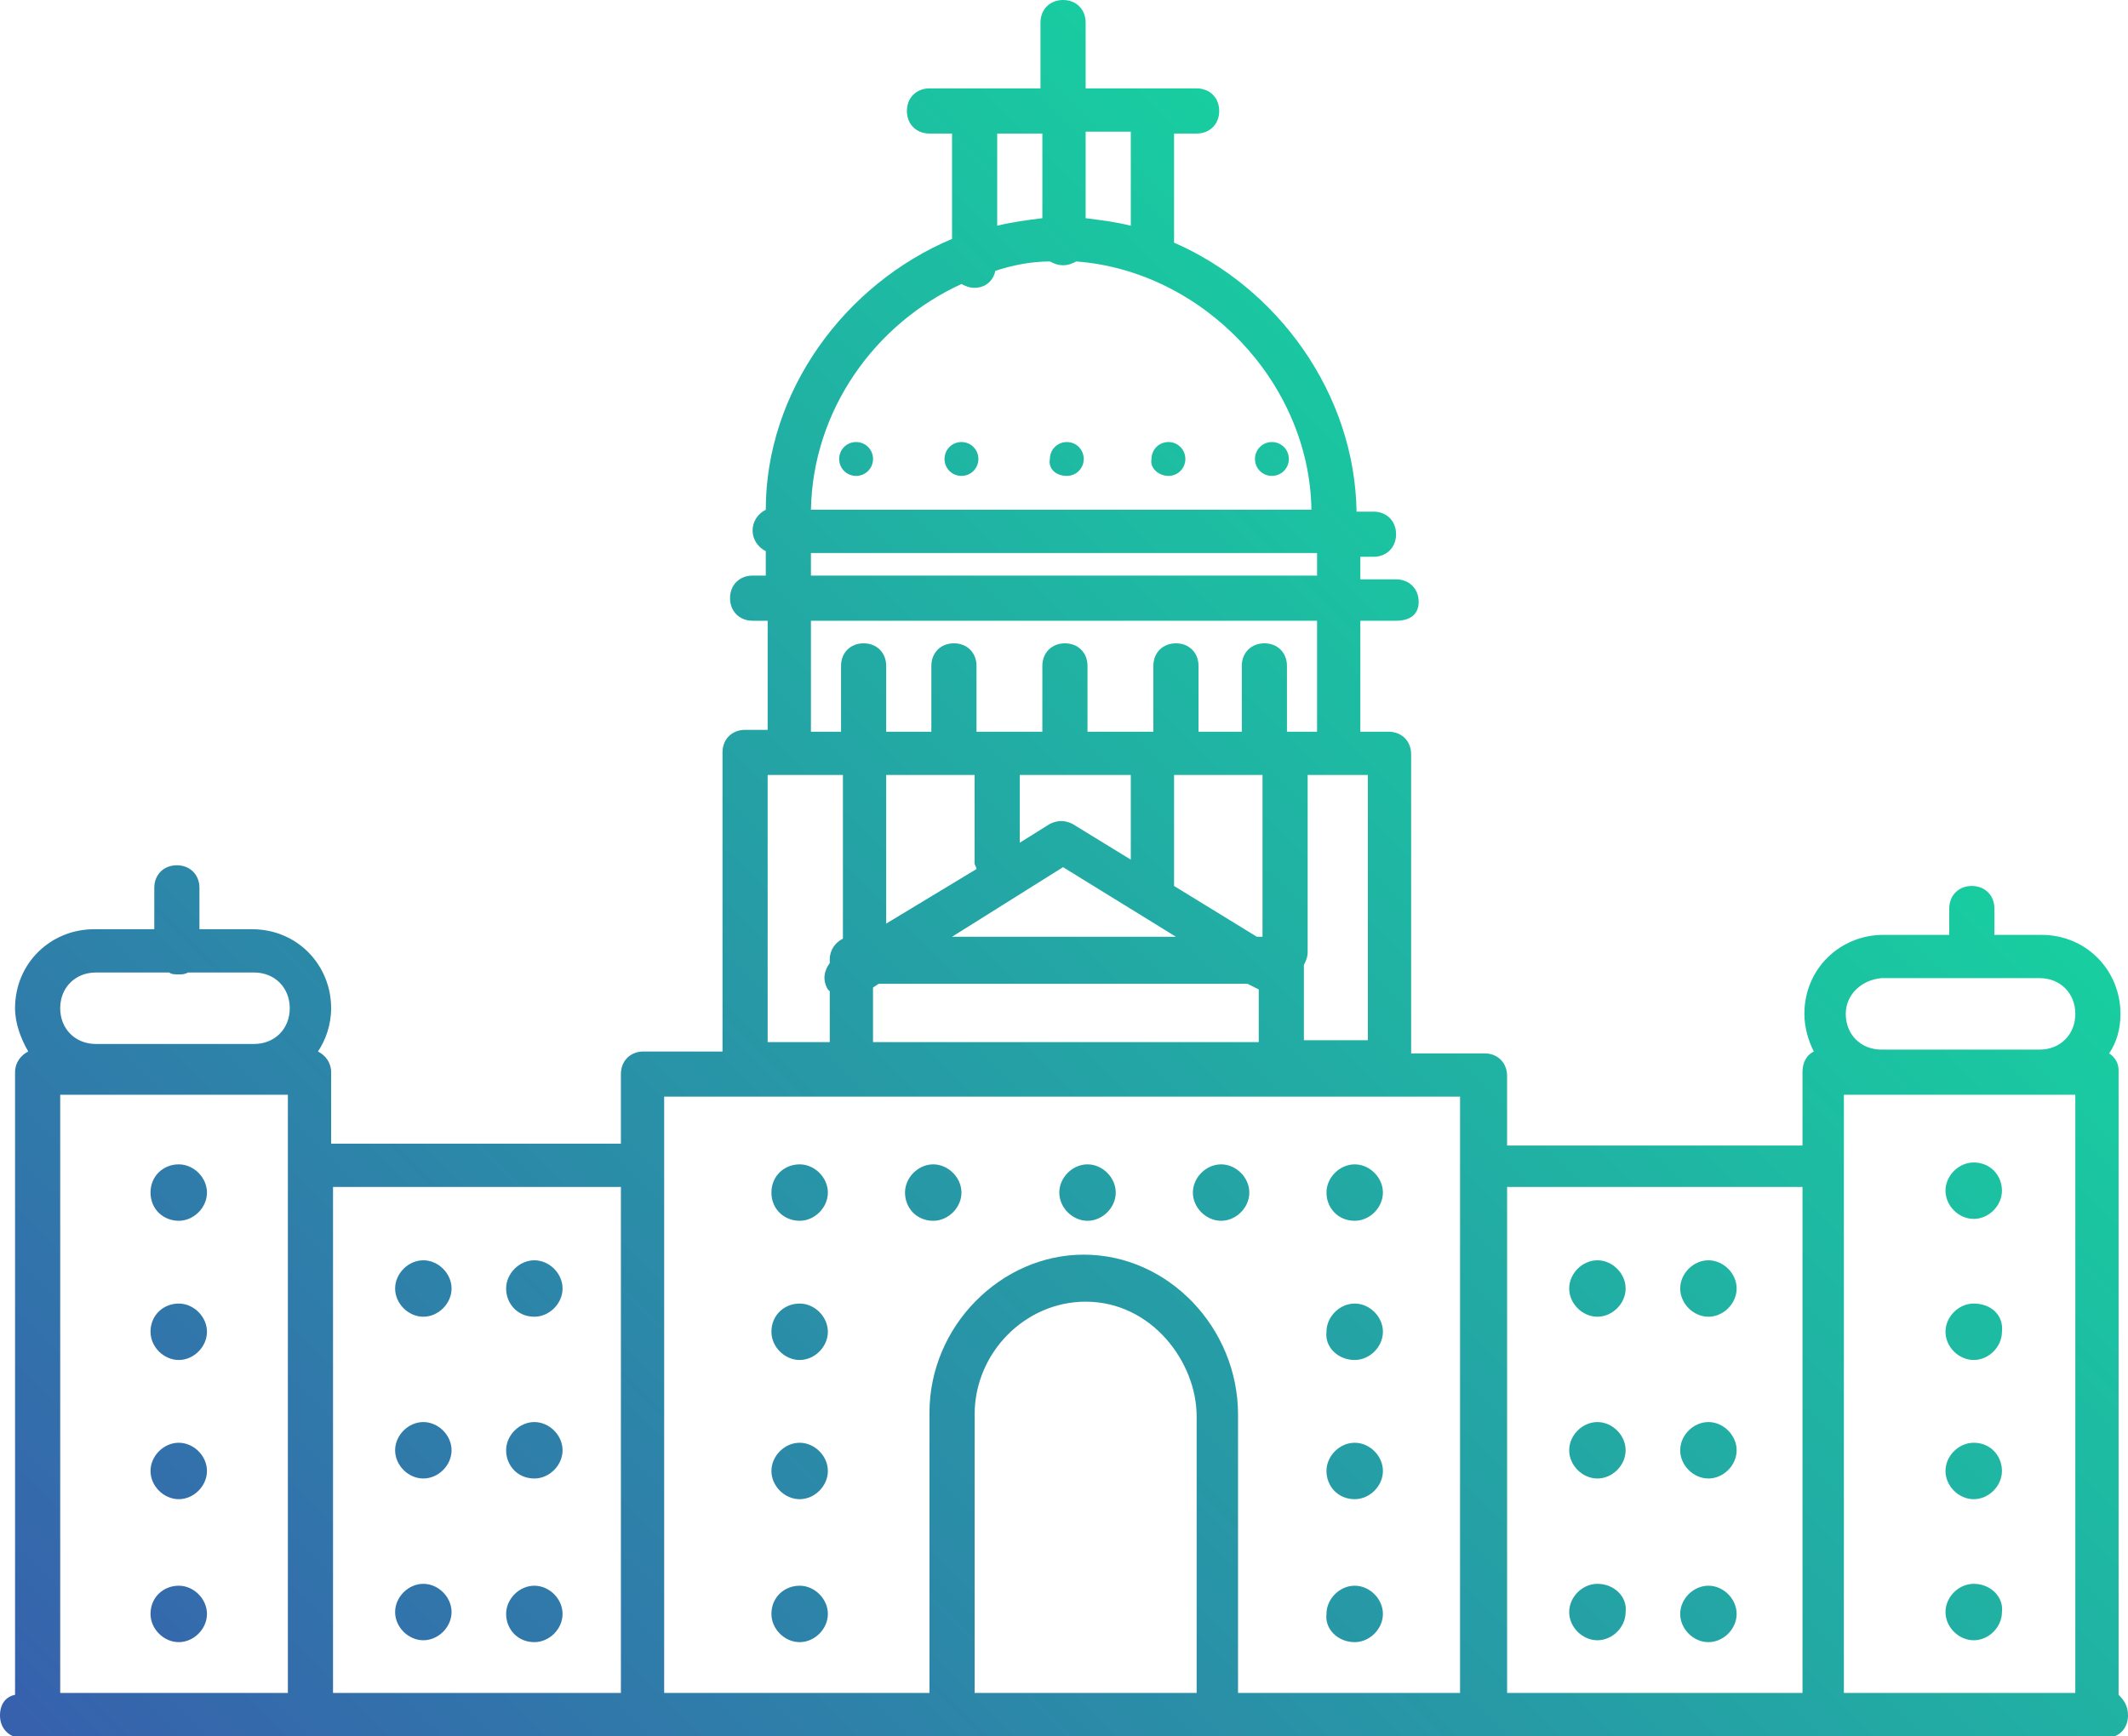
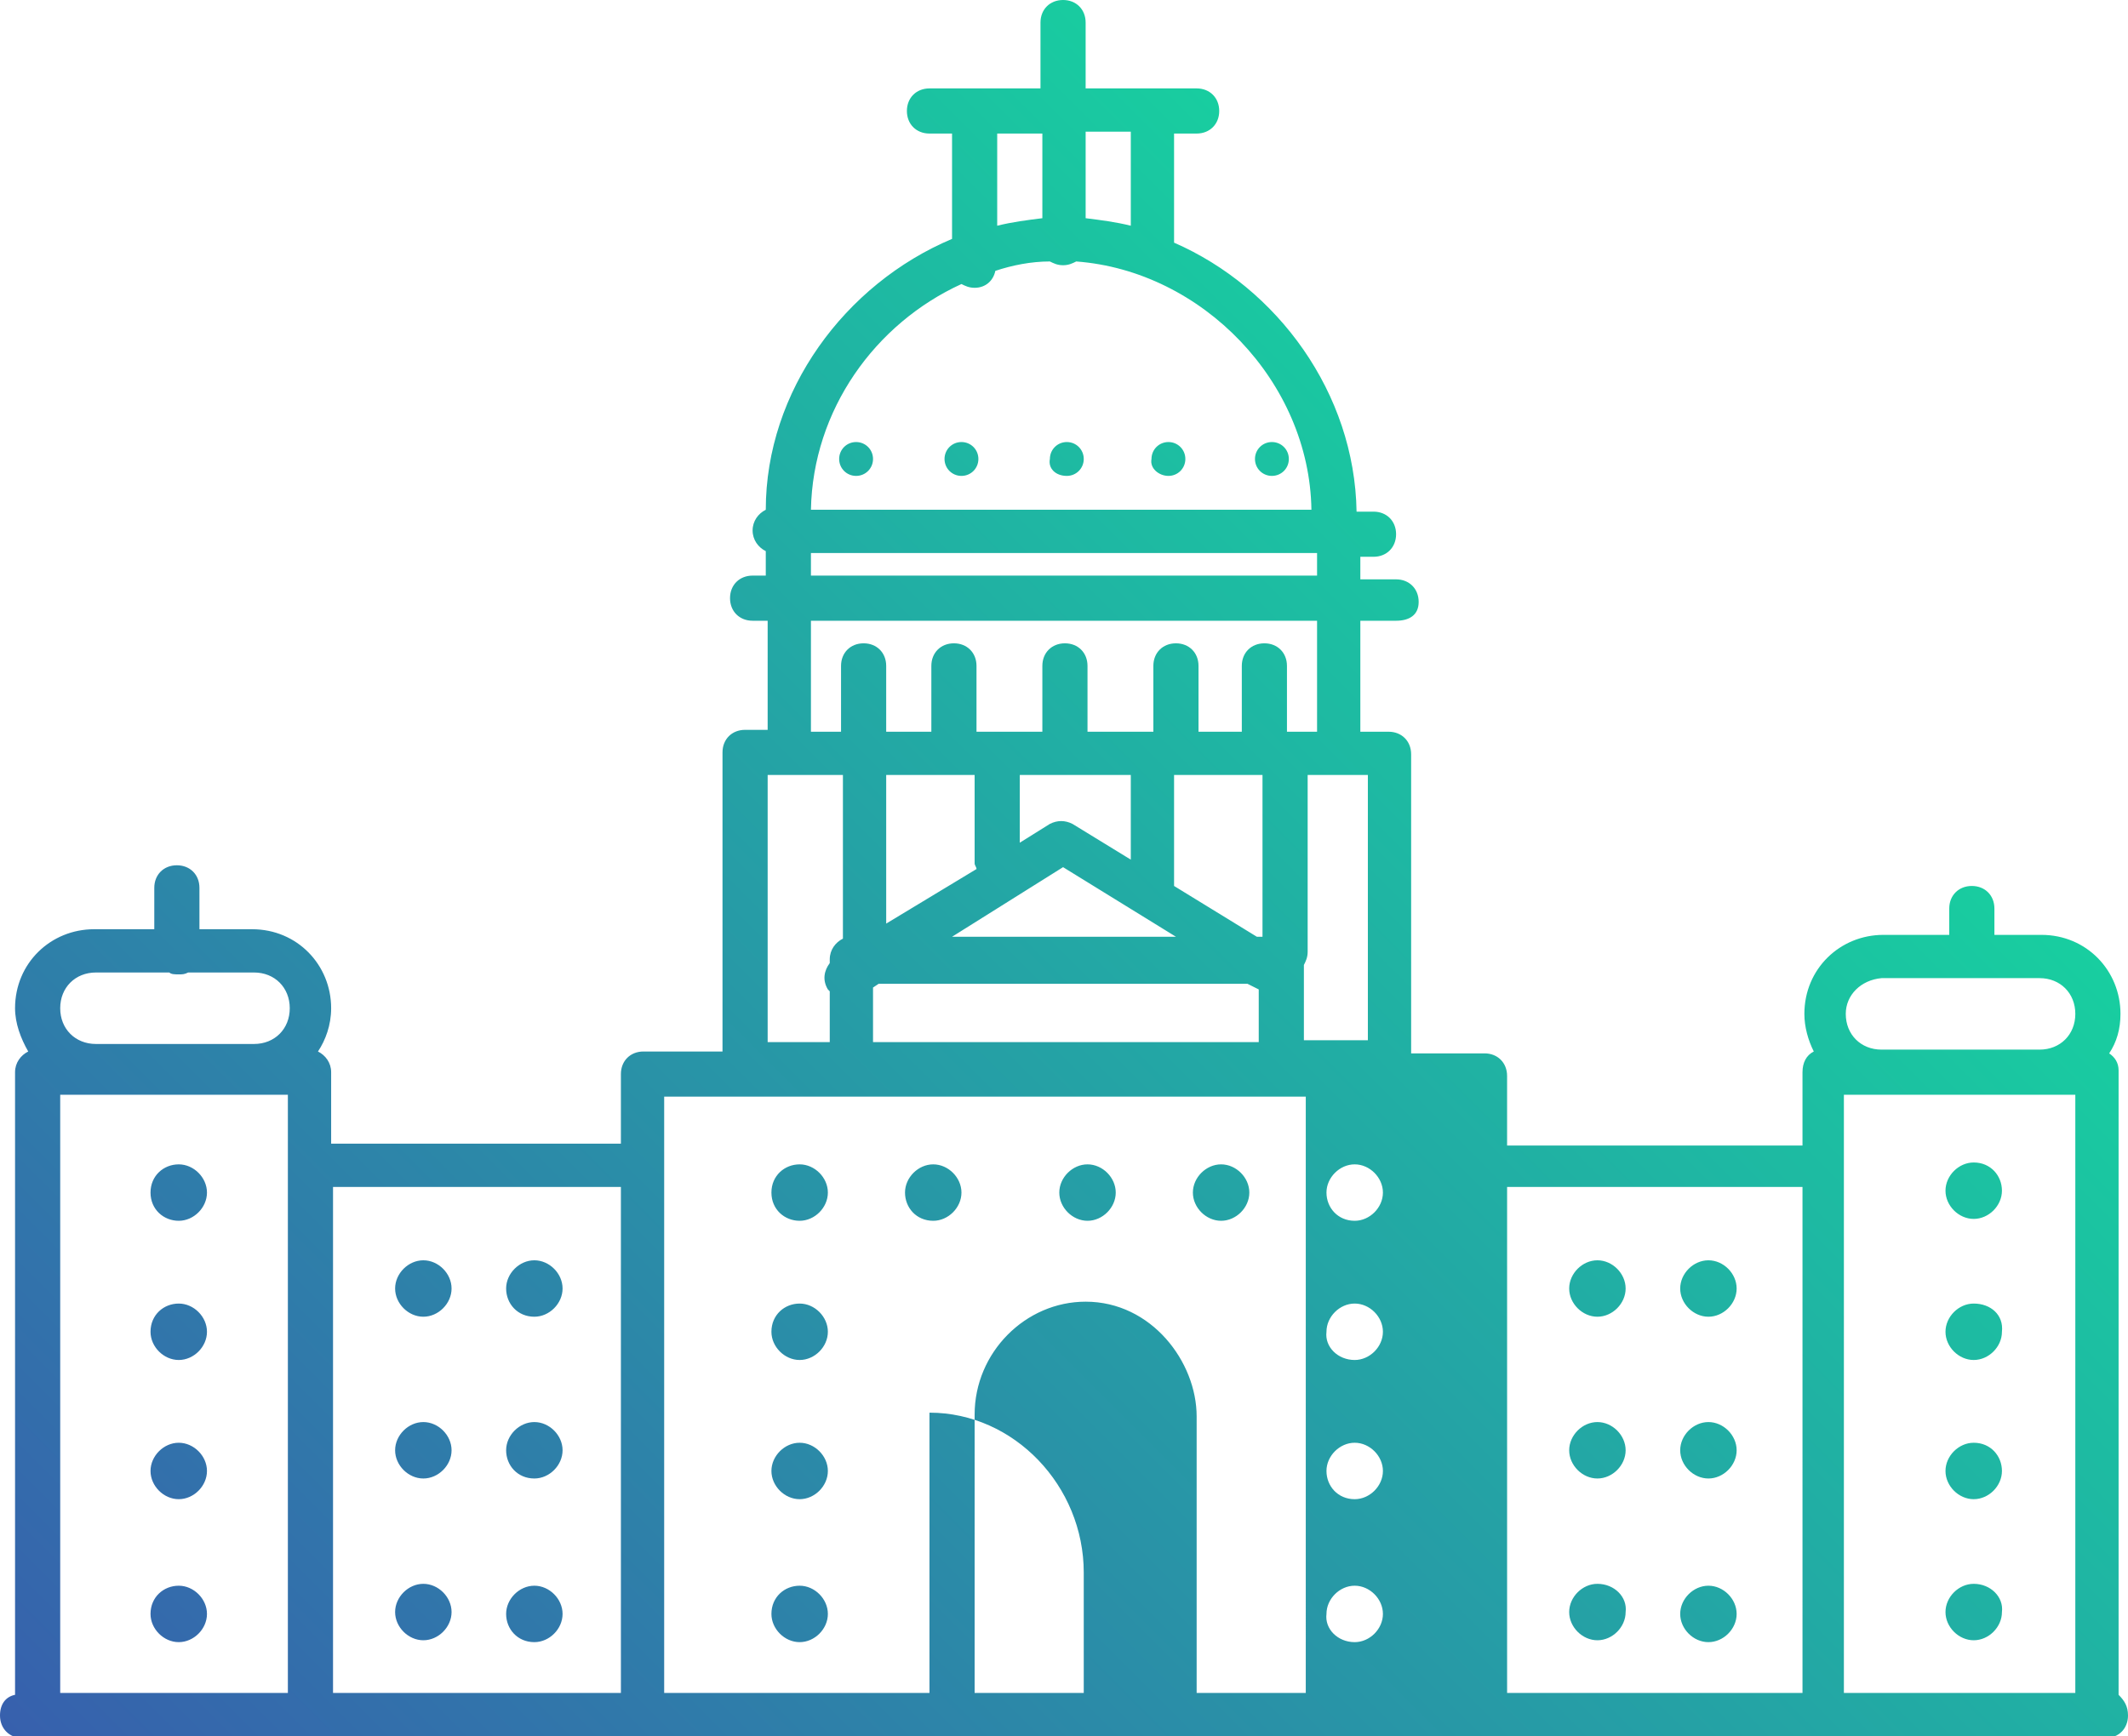
<svg xmlns="http://www.w3.org/2000/svg" version="1.1" id="Layer_1" x="0px" y="0px" viewBox="0 0 113.1 92.3" style="enable-background:new 0 0 113.1 92.3;" xml:space="preserve">
  <style type="text/css">
	.st0{fill:url(#SVGID_1_);}
	.st1{fill:url(#SVGID_2_);}
	.st2{fill:url(#SVGID_3_);}
	.st3{fill:url(#SVGID_4_);}
	.st4{fill:url(#SVGID_5_);}
	.st5{fill:#18CEA0;}
	.st6{fill:url(#SVGID_6_);}
	.st7{fill:url(#SVGID_7_);}
	.st8{fill:url(#SVGID_8_);}
	.st9{fill:url(#SVGID_9_);}
	.st10{fill:#FFFFFF;}
	.st11{fill:#1959CF;}
</style>
  <linearGradient id="SVGID_1_" gradientUnits="userSpaceOnUse" x1="18.508" y1="110.206" x2="94.629" y2="34.085">
    <stop offset="0" style="stop-color:#3760AD" />
    <stop offset="1" style="stop-color:#18CEA0" />
  </linearGradient>
-   <path class="st0" d="M44.6,24.4c0-0.5,0.4-0.9,0.9-0.9s0.9,0.4,0.9,0.9c0,0.5-0.4,0.9-0.9,0.9S44.6,24.9,44.6,24.4z M51.1,25.3  c0.5,0,0.9-0.4,0.9-0.9c0-0.5-0.4-0.9-0.9-0.9s-0.9,0.4-0.9,0.9C50.2,24.9,50.6,25.3,51.1,25.3z M56.7,25.3c0.5,0,0.9-0.4,0.9-0.9  c0-0.5-0.4-0.9-0.9-0.9s-0.9,0.4-0.9,0.9C55.7,24.9,56.1,25.3,56.7,25.3z M62.1,25.3c0.5,0,0.9-0.4,0.9-0.9c0-0.5-0.4-0.9-0.9-0.9  s-0.9,0.4-0.9,0.9C61.1,24.9,61.6,25.3,62.1,25.3z M67.6,25.3c0.5,0,0.9-0.4,0.9-0.9c0-0.5-0.4-0.9-0.9-0.9s-0.9,0.4-0.9,0.9  C66.7,24.9,67.1,25.3,67.6,25.3z M113.1,91.2c0,0.7-0.5,1.2-1.2,1.2H1.2c-0.7,0-1.2-0.5-1.2-1.2c0-0.6,0.3-1,0.8-1.1V57  c0-0.5,0.3-0.9,0.7-1.1c-0.4-0.7-0.7-1.5-0.7-2.3c0-2.4,1.9-4.2,4.2-4.2h3.2v-2.2c0-0.7,0.5-1.2,1.2-1.2s1.2,0.5,1.2,1.2v2.2h2.8  c2.4,0,4.2,1.9,4.2,4.2c0,0.9-0.3,1.7-0.7,2.3c0.4,0.2,0.7,0.6,0.7,1.1v3.8H33v-3.7c0-0.7,0.5-1.2,1.2-1.2h4.2V40  c0-0.7,0.5-1.2,1.2-1.2h1.2V33H40c-0.7,0-1.2-0.5-1.2-1.2s0.5-1.2,1.2-1.2h0.7v-1.3c-0.4-0.2-0.7-0.6-0.7-1.1c0-0.5,0.3-0.9,0.7-1.1  c0-6.3,4.2-12,9.9-14.4V7.1h-1.2c-0.7,0-1.2-0.5-1.2-1.2s0.5-1.2,1.2-1.2h5.9V1.2c0-0.7,0.5-1.2,1.2-1.2s1.2,0.5,1.2,1.2v3.5h5.9  c0.7,0,1.2,0.5,1.2,1.2s-0.5,1.2-1.2,1.2h-1.2v5.8c5.5,2.4,9.6,8,9.7,14.3H73c0.7,0,1.2,0.5,1.2,1.2c0,0.7-0.5,1.2-1.2,1.2h-0.7v1.2  h1.9c0.7,0,1.2,0.5,1.2,1.2S74.9,33,74.2,33h-1.9v5.9h1.5c0.7,0,1.2,0.5,1.2,1.2v15.9h3.9c0.7,0,1.2,0.5,1.2,1.2v3.7h15.7V57  c0-0.5,0.2-0.9,0.6-1.1c-0.3-0.6-0.5-1.3-0.5-2c0-2.4,1.9-4.2,4.2-4.2h3.5v-1.4c0-0.7,0.5-1.2,1.2-1.2c0.7,0,1.2,0.5,1.2,1.2v1.4  h2.5c2.4,0,4.2,1.9,4.2,4.2c0,0.8-0.2,1.5-0.6,2.1c0.3,0.2,0.5,0.5,0.5,0.9v33.2C112.9,90.4,113.1,90.7,113.1,91.2z M98.1,90h12.2  V58.2h-1.9h-8.4h-2V90z M98.1,53.9c0,1.1,0.8,1.9,1.9,1.9h8.4c1.1,0,1.9-0.8,1.9-1.9c0-1.1-0.8-1.9-1.9-1.9H100  C98.9,52.1,98.1,52.9,98.1,53.9z M80.1,63.1V90h15.7V63.1H80.1z M54.2,41.2v3.6l1.6-1c0.4-0.2,0.8-0.2,1.2,0l3.1,1.9v-4.5H54.2z   M62.4,41.2v5.9c0,0,0,0,0,0l4.4,2.7h0.3v-8.6H62.4z M50.6,49.8h11.9l-6-3.7L50.6,49.8z M47.1,41.2v7.9l4.8-2.9  c0-0.1-0.1-0.2-0.1-0.3v-4.7H47.1z M46.4,55.4h20.5v-2.8l-0.6-0.3H46.7l-0.3,0.2V55.4z M72.7,41.2h-3.2v9.4c0,0.3-0.1,0.5-0.2,0.7v4  h3.4V41.2z M57.7,7.1v4.5c0.8,0.1,1.6,0.2,2.4,0.4v-5H57.7z M53,12c0.8-0.2,1.6-0.3,2.4-0.4V7.1H53V12z M43.1,27.1h26.6  c-0.1-6.8-5.8-12.7-12.5-13.2c-0.2,0.1-0.4,0.2-0.7,0.2c-0.3,0-0.5-0.1-0.7-0.2c-1,0-2,0.2-2.9,0.5c-0.1,0.5-0.5,0.9-1.1,0.9  c-0.3,0-0.5-0.1-0.7-0.2C46.5,17.2,43.2,21.8,43.1,27.1z M43.1,30.6H70v-1.2H43.1V30.6z M43.1,38.9h1.6v-3.5c0-0.7,0.5-1.2,1.2-1.2  s1.2,0.5,1.2,1.2v3.5h2.4v-3.5c0-0.7,0.5-1.2,1.2-1.2c0.7,0,1.2,0.5,1.2,1.2v3.5h3.5v-3.5c0-0.7,0.5-1.2,1.2-1.2s1.2,0.5,1.2,1.2  v3.5h3.5v-3.5c0-0.7,0.5-1.2,1.2-1.2c0.7,0,1.2,0.5,1.2,1.2v3.5H66v-3.5c0-0.7,0.5-1.2,1.2-1.2c0.7,0,1.2,0.5,1.2,1.2v3.5H70V33  H43.1V38.9z M40.8,55.4h3.3v-2.7c0,0-0.1-0.1-0.1-0.1c-0.3-0.5-0.2-1,0.1-1.4V51c0-0.5,0.3-0.9,0.7-1.1v-8.7h-4V55.4z M35.3,58.3V90  h14.1V75.1c0-4.6,3.8-8.4,8.2-8.4c4.5,0,8.2,3.9,8.2,8.5V90h11.8V58.3H35.3z M63.6,75.3c0-2.9-2.4-6.1-5.9-6.1c-3.2,0-5.9,2.7-5.9,6  V90h11.8V75.3z M17.7,63.1V90H33V63.1H17.7z M3.2,58.2V90h12.1V58.2H3.2z M3.2,53.6c0,1.1,0.8,1.9,1.9,1.9h8.4  c1.1,0,1.9-0.8,1.9-1.9c0-1.1-0.8-1.9-1.9-1.9H10c-0.2,0.1-0.3,0.1-0.5,0.1s-0.4,0-0.5-0.1H5.1C4,51.7,3.2,52.5,3.2,53.6z M72,64.9  c0.8,0,1.5-0.7,1.5-1.5s-0.7-1.5-1.5-1.5c-0.8,0-1.5,0.7-1.5,1.5S71.1,64.9,72,64.9z M72,72.3c0.8,0,1.5-0.7,1.5-1.5  c0-0.8-0.7-1.5-1.5-1.5c-0.8,0-1.5,0.7-1.5,1.5C70.4,71.6,71.1,72.3,72,72.3z M72,79.7c0.8,0,1.5-0.7,1.5-1.5s-0.7-1.5-1.5-1.5  c-0.8,0-1.5,0.7-1.5,1.5S71.1,79.7,72,79.7z M72,87.3c0.8,0,1.5-0.7,1.5-1.5c0-0.8-0.7-1.5-1.5-1.5c-0.8,0-1.5,0.7-1.5,1.5  C70.4,86.6,71.1,87.3,72,87.3z M104.9,61.8c-0.8,0-1.5,0.7-1.5,1.5s0.7,1.5,1.5,1.5c0.8,0,1.5-0.7,1.5-1.5S105.8,61.8,104.9,61.8z   M104.9,69.3c-0.8,0-1.5,0.7-1.5,1.5c0,0.8,0.7,1.5,1.5,1.5c0.8,0,1.5-0.7,1.5-1.5C106.5,69.9,105.8,69.3,104.9,69.3z M104.9,76.7  c-0.8,0-1.5,0.7-1.5,1.5s0.7,1.5,1.5,1.5c0.8,0,1.5-0.7,1.5-1.5S105.8,76.7,104.9,76.7z M104.9,84.2c-0.8,0-1.5,0.7-1.5,1.5  c0,0.8,0.7,1.5,1.5,1.5c0.8,0,1.5-0.7,1.5-1.5C106.5,84.9,105.8,84.2,104.9,84.2z M9.5,64.9c0.8,0,1.5-0.7,1.5-1.5s-0.7-1.5-1.5-1.5  S8,62.5,8,63.4S8.7,64.9,9.5,64.9z M9.5,72.3c0.8,0,1.5-0.7,1.5-1.5c0-0.8-0.7-1.5-1.5-1.5S8,69.9,8,70.8C8,71.6,8.7,72.3,9.5,72.3z   M9.5,79.7c0.8,0,1.5-0.7,1.5-1.5s-0.7-1.5-1.5-1.5S8,77.4,8,78.2S8.7,79.7,9.5,79.7z M9.5,87.3c0.8,0,1.5-0.7,1.5-1.5  c0-0.8-0.7-1.5-1.5-1.5S8,84.9,8,85.8C8,86.6,8.7,87.3,9.5,87.3z M84.9,70c0.8,0,1.5-0.7,1.5-1.5c0-0.8-0.7-1.5-1.5-1.5  s-1.5,0.7-1.5,1.5C83.4,69.3,84.1,70,84.9,70z M84.9,78.6c0.8,0,1.5-0.7,1.5-1.5c0-0.8-0.7-1.5-1.5-1.5s-1.5,0.7-1.5,1.5  C83.4,77.9,84.1,78.6,84.9,78.6z M84.9,84.2c-0.8,0-1.5,0.7-1.5,1.5c0,0.8,0.7,1.5,1.5,1.5s1.5-0.7,1.5-1.5  C86.5,84.9,85.8,84.2,84.9,84.2z M90.8,70c0.8,0,1.5-0.7,1.5-1.5c0-0.8-0.7-1.5-1.5-1.5c-0.8,0-1.5,0.7-1.5,1.5  C89.3,69.3,90,70,90.8,70z M90.8,78.6c0.8,0,1.5-0.7,1.5-1.5c0-0.8-0.7-1.5-1.5-1.5c-0.8,0-1.5,0.7-1.5,1.5  C89.3,77.9,90,78.6,90.8,78.6z M90.8,87.3c0.8,0,1.5-0.7,1.5-1.5c0-0.8-0.7-1.5-1.5-1.5c-0.8,0-1.5,0.7-1.5,1.5  C89.3,86.6,90,87.3,90.8,87.3z M22.5,70c0.8,0,1.5-0.7,1.5-1.5c0-0.8-0.7-1.5-1.5-1.5c-0.8,0-1.5,0.7-1.5,1.5  C21,69.3,21.7,70,22.5,70z M22.5,78.6c0.8,0,1.5-0.7,1.5-1.5c0-0.8-0.7-1.5-1.5-1.5c-0.8,0-1.5,0.7-1.5,1.5  C21,77.9,21.7,78.6,22.5,78.6z M22.5,84.2c-0.8,0-1.5,0.7-1.5,1.5c0,0.8,0.7,1.5,1.5,1.5c0.8,0,1.5-0.7,1.5-1.5  C24,84.9,23.3,84.2,22.5,84.2z M28.4,70c0.8,0,1.5-0.7,1.5-1.5c0-0.8-0.7-1.5-1.5-1.5s-1.5,0.7-1.5,1.5C26.9,69.3,27.5,70,28.4,70z   M28.4,78.6c0.8,0,1.5-0.7,1.5-1.5c0-0.8-0.7-1.5-1.5-1.5s-1.5,0.7-1.5,1.5C26.9,77.9,27.5,78.6,28.4,78.6z M28.4,87.3  c0.8,0,1.5-0.7,1.5-1.5c0-0.8-0.7-1.5-1.5-1.5s-1.5,0.7-1.5,1.5C26.9,86.6,27.5,87.3,28.4,87.3z M42.5,64.9c0.8,0,1.5-0.7,1.5-1.5  s-0.7-1.5-1.5-1.5S41,62.5,41,63.4S41.7,64.9,42.5,64.9z M49.6,64.9c0.8,0,1.5-0.7,1.5-1.5s-0.7-1.5-1.5-1.5s-1.5,0.7-1.5,1.5  S48.7,64.9,49.6,64.9z M57.8,64.9c0.8,0,1.5-0.7,1.5-1.5s-0.7-1.5-1.5-1.5c-0.8,0-1.5,0.7-1.5,1.5S57,64.9,57.8,64.9z M64.9,64.9  c0.8,0,1.5-0.7,1.5-1.5s-0.7-1.5-1.5-1.5c-0.8,0-1.5,0.7-1.5,1.5S64.1,64.9,64.9,64.9z M42.5,72.3c0.8,0,1.5-0.7,1.5-1.5  c0-0.8-0.7-1.5-1.5-1.5S41,69.9,41,70.8C41,71.6,41.7,72.3,42.5,72.3z M42.5,79.7c0.8,0,1.5-0.7,1.5-1.5s-0.7-1.5-1.5-1.5  S41,77.4,41,78.2S41.7,79.7,42.5,79.7z M42.5,87.3c0.8,0,1.5-0.7,1.5-1.5c0-0.8-0.7-1.5-1.5-1.5S41,84.9,41,85.8  C41,86.6,41.7,87.3,42.5,87.3z" />
+   <path class="st0" d="M44.6,24.4c0-0.5,0.4-0.9,0.9-0.9s0.9,0.4,0.9,0.9c0,0.5-0.4,0.9-0.9,0.9S44.6,24.9,44.6,24.4z M51.1,25.3  c0.5,0,0.9-0.4,0.9-0.9c0-0.5-0.4-0.9-0.9-0.9s-0.9,0.4-0.9,0.9C50.2,24.9,50.6,25.3,51.1,25.3z M56.7,25.3c0.5,0,0.9-0.4,0.9-0.9  c0-0.5-0.4-0.9-0.9-0.9s-0.9,0.4-0.9,0.9C55.7,24.9,56.1,25.3,56.7,25.3z M62.1,25.3c0.5,0,0.9-0.4,0.9-0.9c0-0.5-0.4-0.9-0.9-0.9  s-0.9,0.4-0.9,0.9C61.1,24.9,61.6,25.3,62.1,25.3z M67.6,25.3c0.5,0,0.9-0.4,0.9-0.9c0-0.5-0.4-0.9-0.9-0.9s-0.9,0.4-0.9,0.9  C66.7,24.9,67.1,25.3,67.6,25.3z M113.1,91.2c0,0.7-0.5,1.2-1.2,1.2H1.2c-0.7,0-1.2-0.5-1.2-1.2c0-0.6,0.3-1,0.8-1.1V57  c0-0.5,0.3-0.9,0.7-1.1c-0.4-0.7-0.7-1.5-0.7-2.3c0-2.4,1.9-4.2,4.2-4.2h3.2v-2.2c0-0.7,0.5-1.2,1.2-1.2s1.2,0.5,1.2,1.2v2.2h2.8  c2.4,0,4.2,1.9,4.2,4.2c0,0.9-0.3,1.7-0.7,2.3c0.4,0.2,0.7,0.6,0.7,1.1v3.8H33v-3.7c0-0.7,0.5-1.2,1.2-1.2h4.2V40  c0-0.7,0.5-1.2,1.2-1.2h1.2V33H40c-0.7,0-1.2-0.5-1.2-1.2s0.5-1.2,1.2-1.2h0.7v-1.3c-0.4-0.2-0.7-0.6-0.7-1.1c0-0.5,0.3-0.9,0.7-1.1  c0-6.3,4.2-12,9.9-14.4V7.1h-1.2c-0.7,0-1.2-0.5-1.2-1.2s0.5-1.2,1.2-1.2h5.9V1.2c0-0.7,0.5-1.2,1.2-1.2s1.2,0.5,1.2,1.2v3.5h5.9  c0.7,0,1.2,0.5,1.2,1.2s-0.5,1.2-1.2,1.2h-1.2v5.8c5.5,2.4,9.6,8,9.7,14.3H73c0.7,0,1.2,0.5,1.2,1.2c0,0.7-0.5,1.2-1.2,1.2h-0.7v1.2  h1.9c0.7,0,1.2,0.5,1.2,1.2S74.9,33,74.2,33h-1.9v5.9h1.5c0.7,0,1.2,0.5,1.2,1.2v15.9h3.9c0.7,0,1.2,0.5,1.2,1.2v3.7h15.7V57  c0-0.5,0.2-0.9,0.6-1.1c-0.3-0.6-0.5-1.3-0.5-2c0-2.4,1.9-4.2,4.2-4.2h3.5v-1.4c0-0.7,0.5-1.2,1.2-1.2c0.7,0,1.2,0.5,1.2,1.2v1.4  h2.5c2.4,0,4.2,1.9,4.2,4.2c0,0.8-0.2,1.5-0.6,2.1c0.3,0.2,0.5,0.5,0.5,0.9v33.2C112.9,90.4,113.1,90.7,113.1,91.2z M98.1,90h12.2  V58.2h-1.9h-8.4h-2V90z M98.1,53.9c0,1.1,0.8,1.9,1.9,1.9h8.4c1.1,0,1.9-0.8,1.9-1.9c0-1.1-0.8-1.9-1.9-1.9H100  C98.9,52.1,98.1,52.9,98.1,53.9z M80.1,63.1V90h15.7V63.1H80.1z M54.2,41.2v3.6l1.6-1c0.4-0.2,0.8-0.2,1.2,0l3.1,1.9v-4.5H54.2z   M62.4,41.2v5.9c0,0,0,0,0,0l4.4,2.7h0.3v-8.6H62.4z M50.6,49.8h11.9l-6-3.7L50.6,49.8z M47.1,41.2v7.9l4.8-2.9  c0-0.1-0.1-0.2-0.1-0.3v-4.7H47.1z M46.4,55.4h20.5v-2.8l-0.6-0.3H46.7l-0.3,0.2V55.4z M72.7,41.2h-3.2v9.4c0,0.3-0.1,0.5-0.2,0.7v4  h3.4V41.2z M57.7,7.1v4.5c0.8,0.1,1.6,0.2,2.4,0.4v-5H57.7z M53,12c0.8-0.2,1.6-0.3,2.4-0.4V7.1H53V12z M43.1,27.1h26.6  c-0.1-6.8-5.8-12.7-12.5-13.2c-0.2,0.1-0.4,0.2-0.7,0.2c-0.3,0-0.5-0.1-0.7-0.2c-1,0-2,0.2-2.9,0.5c-0.1,0.5-0.5,0.9-1.1,0.9  c-0.3,0-0.5-0.1-0.7-0.2C46.5,17.2,43.2,21.8,43.1,27.1z M43.1,30.6H70v-1.2H43.1V30.6z M43.1,38.9h1.6v-3.5c0-0.7,0.5-1.2,1.2-1.2  s1.2,0.5,1.2,1.2v3.5h2.4v-3.5c0-0.7,0.5-1.2,1.2-1.2c0.7,0,1.2,0.5,1.2,1.2v3.5h3.5v-3.5c0-0.7,0.5-1.2,1.2-1.2s1.2,0.5,1.2,1.2  v3.5h3.5v-3.5c0-0.7,0.5-1.2,1.2-1.2c0.7,0,1.2,0.5,1.2,1.2v3.5H66v-3.5c0-0.7,0.5-1.2,1.2-1.2c0.7,0,1.2,0.5,1.2,1.2v3.5H70V33  H43.1V38.9z M40.8,55.4h3.3v-2.7c0,0-0.1-0.1-0.1-0.1c-0.3-0.5-0.2-1,0.1-1.4V51c0-0.5,0.3-0.9,0.7-1.1v-8.7h-4V55.4z M35.3,58.3V90  h14.1V75.1c4.5,0,8.2,3.9,8.2,8.5V90h11.8V58.3H35.3z M63.6,75.3c0-2.9-2.4-6.1-5.9-6.1c-3.2,0-5.9,2.7-5.9,6  V90h11.8V75.3z M17.7,63.1V90H33V63.1H17.7z M3.2,58.2V90h12.1V58.2H3.2z M3.2,53.6c0,1.1,0.8,1.9,1.9,1.9h8.4  c1.1,0,1.9-0.8,1.9-1.9c0-1.1-0.8-1.9-1.9-1.9H10c-0.2,0.1-0.3,0.1-0.5,0.1s-0.4,0-0.5-0.1H5.1C4,51.7,3.2,52.5,3.2,53.6z M72,64.9  c0.8,0,1.5-0.7,1.5-1.5s-0.7-1.5-1.5-1.5c-0.8,0-1.5,0.7-1.5,1.5S71.1,64.9,72,64.9z M72,72.3c0.8,0,1.5-0.7,1.5-1.5  c0-0.8-0.7-1.5-1.5-1.5c-0.8,0-1.5,0.7-1.5,1.5C70.4,71.6,71.1,72.3,72,72.3z M72,79.7c0.8,0,1.5-0.7,1.5-1.5s-0.7-1.5-1.5-1.5  c-0.8,0-1.5,0.7-1.5,1.5S71.1,79.7,72,79.7z M72,87.3c0.8,0,1.5-0.7,1.5-1.5c0-0.8-0.7-1.5-1.5-1.5c-0.8,0-1.5,0.7-1.5,1.5  C70.4,86.6,71.1,87.3,72,87.3z M104.9,61.8c-0.8,0-1.5,0.7-1.5,1.5s0.7,1.5,1.5,1.5c0.8,0,1.5-0.7,1.5-1.5S105.8,61.8,104.9,61.8z   M104.9,69.3c-0.8,0-1.5,0.7-1.5,1.5c0,0.8,0.7,1.5,1.5,1.5c0.8,0,1.5-0.7,1.5-1.5C106.5,69.9,105.8,69.3,104.9,69.3z M104.9,76.7  c-0.8,0-1.5,0.7-1.5,1.5s0.7,1.5,1.5,1.5c0.8,0,1.5-0.7,1.5-1.5S105.8,76.7,104.9,76.7z M104.9,84.2c-0.8,0-1.5,0.7-1.5,1.5  c0,0.8,0.7,1.5,1.5,1.5c0.8,0,1.5-0.7,1.5-1.5C106.5,84.9,105.8,84.2,104.9,84.2z M9.5,64.9c0.8,0,1.5-0.7,1.5-1.5s-0.7-1.5-1.5-1.5  S8,62.5,8,63.4S8.7,64.9,9.5,64.9z M9.5,72.3c0.8,0,1.5-0.7,1.5-1.5c0-0.8-0.7-1.5-1.5-1.5S8,69.9,8,70.8C8,71.6,8.7,72.3,9.5,72.3z   M9.5,79.7c0.8,0,1.5-0.7,1.5-1.5s-0.7-1.5-1.5-1.5S8,77.4,8,78.2S8.7,79.7,9.5,79.7z M9.5,87.3c0.8,0,1.5-0.7,1.5-1.5  c0-0.8-0.7-1.5-1.5-1.5S8,84.9,8,85.8C8,86.6,8.7,87.3,9.5,87.3z M84.9,70c0.8,0,1.5-0.7,1.5-1.5c0-0.8-0.7-1.5-1.5-1.5  s-1.5,0.7-1.5,1.5C83.4,69.3,84.1,70,84.9,70z M84.9,78.6c0.8,0,1.5-0.7,1.5-1.5c0-0.8-0.7-1.5-1.5-1.5s-1.5,0.7-1.5,1.5  C83.4,77.9,84.1,78.6,84.9,78.6z M84.9,84.2c-0.8,0-1.5,0.7-1.5,1.5c0,0.8,0.7,1.5,1.5,1.5s1.5-0.7,1.5-1.5  C86.5,84.9,85.8,84.2,84.9,84.2z M90.8,70c0.8,0,1.5-0.7,1.5-1.5c0-0.8-0.7-1.5-1.5-1.5c-0.8,0-1.5,0.7-1.5,1.5  C89.3,69.3,90,70,90.8,70z M90.8,78.6c0.8,0,1.5-0.7,1.5-1.5c0-0.8-0.7-1.5-1.5-1.5c-0.8,0-1.5,0.7-1.5,1.5  C89.3,77.9,90,78.6,90.8,78.6z M90.8,87.3c0.8,0,1.5-0.7,1.5-1.5c0-0.8-0.7-1.5-1.5-1.5c-0.8,0-1.5,0.7-1.5,1.5  C89.3,86.6,90,87.3,90.8,87.3z M22.5,70c0.8,0,1.5-0.7,1.5-1.5c0-0.8-0.7-1.5-1.5-1.5c-0.8,0-1.5,0.7-1.5,1.5  C21,69.3,21.7,70,22.5,70z M22.5,78.6c0.8,0,1.5-0.7,1.5-1.5c0-0.8-0.7-1.5-1.5-1.5c-0.8,0-1.5,0.7-1.5,1.5  C21,77.9,21.7,78.6,22.5,78.6z M22.5,84.2c-0.8,0-1.5,0.7-1.5,1.5c0,0.8,0.7,1.5,1.5,1.5c0.8,0,1.5-0.7,1.5-1.5  C24,84.9,23.3,84.2,22.5,84.2z M28.4,70c0.8,0,1.5-0.7,1.5-1.5c0-0.8-0.7-1.5-1.5-1.5s-1.5,0.7-1.5,1.5C26.9,69.3,27.5,70,28.4,70z   M28.4,78.6c0.8,0,1.5-0.7,1.5-1.5c0-0.8-0.7-1.5-1.5-1.5s-1.5,0.7-1.5,1.5C26.9,77.9,27.5,78.6,28.4,78.6z M28.4,87.3  c0.8,0,1.5-0.7,1.5-1.5c0-0.8-0.7-1.5-1.5-1.5s-1.5,0.7-1.5,1.5C26.9,86.6,27.5,87.3,28.4,87.3z M42.5,64.9c0.8,0,1.5-0.7,1.5-1.5  s-0.7-1.5-1.5-1.5S41,62.5,41,63.4S41.7,64.9,42.5,64.9z M49.6,64.9c0.8,0,1.5-0.7,1.5-1.5s-0.7-1.5-1.5-1.5s-1.5,0.7-1.5,1.5  S48.7,64.9,49.6,64.9z M57.8,64.9c0.8,0,1.5-0.7,1.5-1.5s-0.7-1.5-1.5-1.5c-0.8,0-1.5,0.7-1.5,1.5S57,64.9,57.8,64.9z M64.9,64.9  c0.8,0,1.5-0.7,1.5-1.5s-0.7-1.5-1.5-1.5c-0.8,0-1.5,0.7-1.5,1.5S64.1,64.9,64.9,64.9z M42.5,72.3c0.8,0,1.5-0.7,1.5-1.5  c0-0.8-0.7-1.5-1.5-1.5S41,69.9,41,70.8C41,71.6,41.7,72.3,42.5,72.3z M42.5,79.7c0.8,0,1.5-0.7,1.5-1.5s-0.7-1.5-1.5-1.5  S41,77.4,41,78.2S41.7,79.7,42.5,79.7z M42.5,87.3c0.8,0,1.5-0.7,1.5-1.5c0-0.8-0.7-1.5-1.5-1.5S41,84.9,41,85.8  C41,86.6,41.7,87.3,42.5,87.3z" />
</svg>